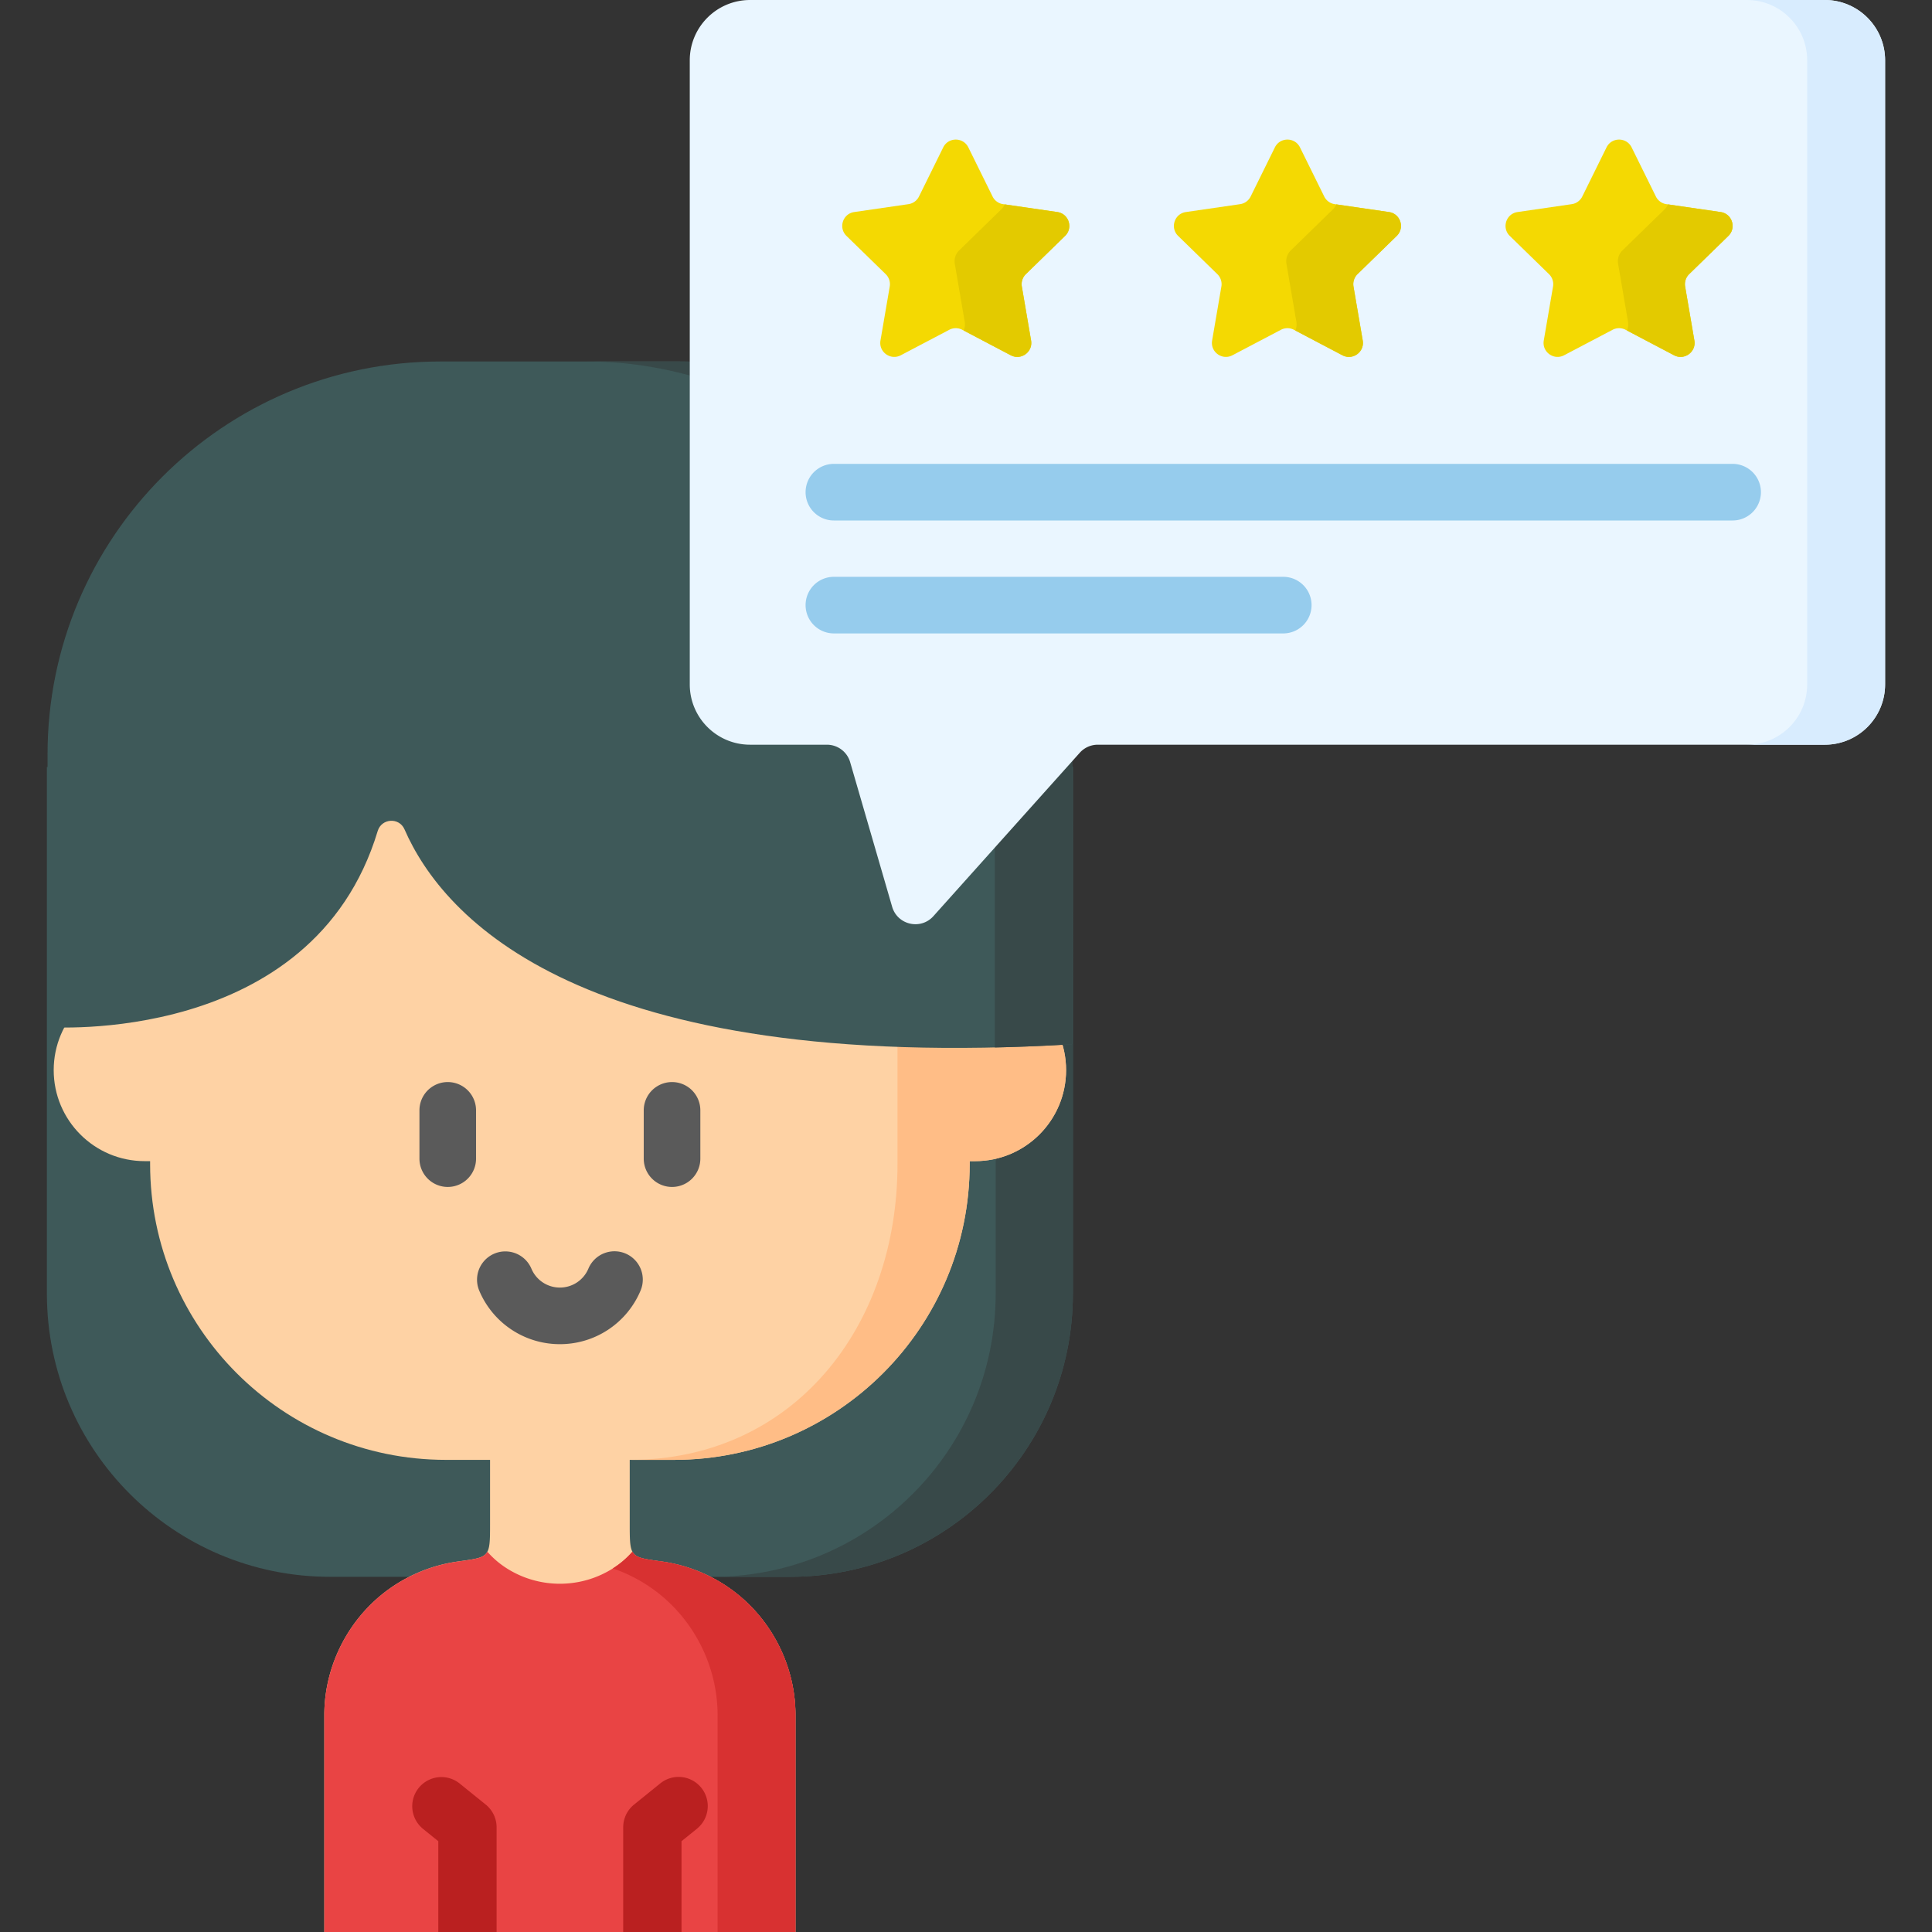
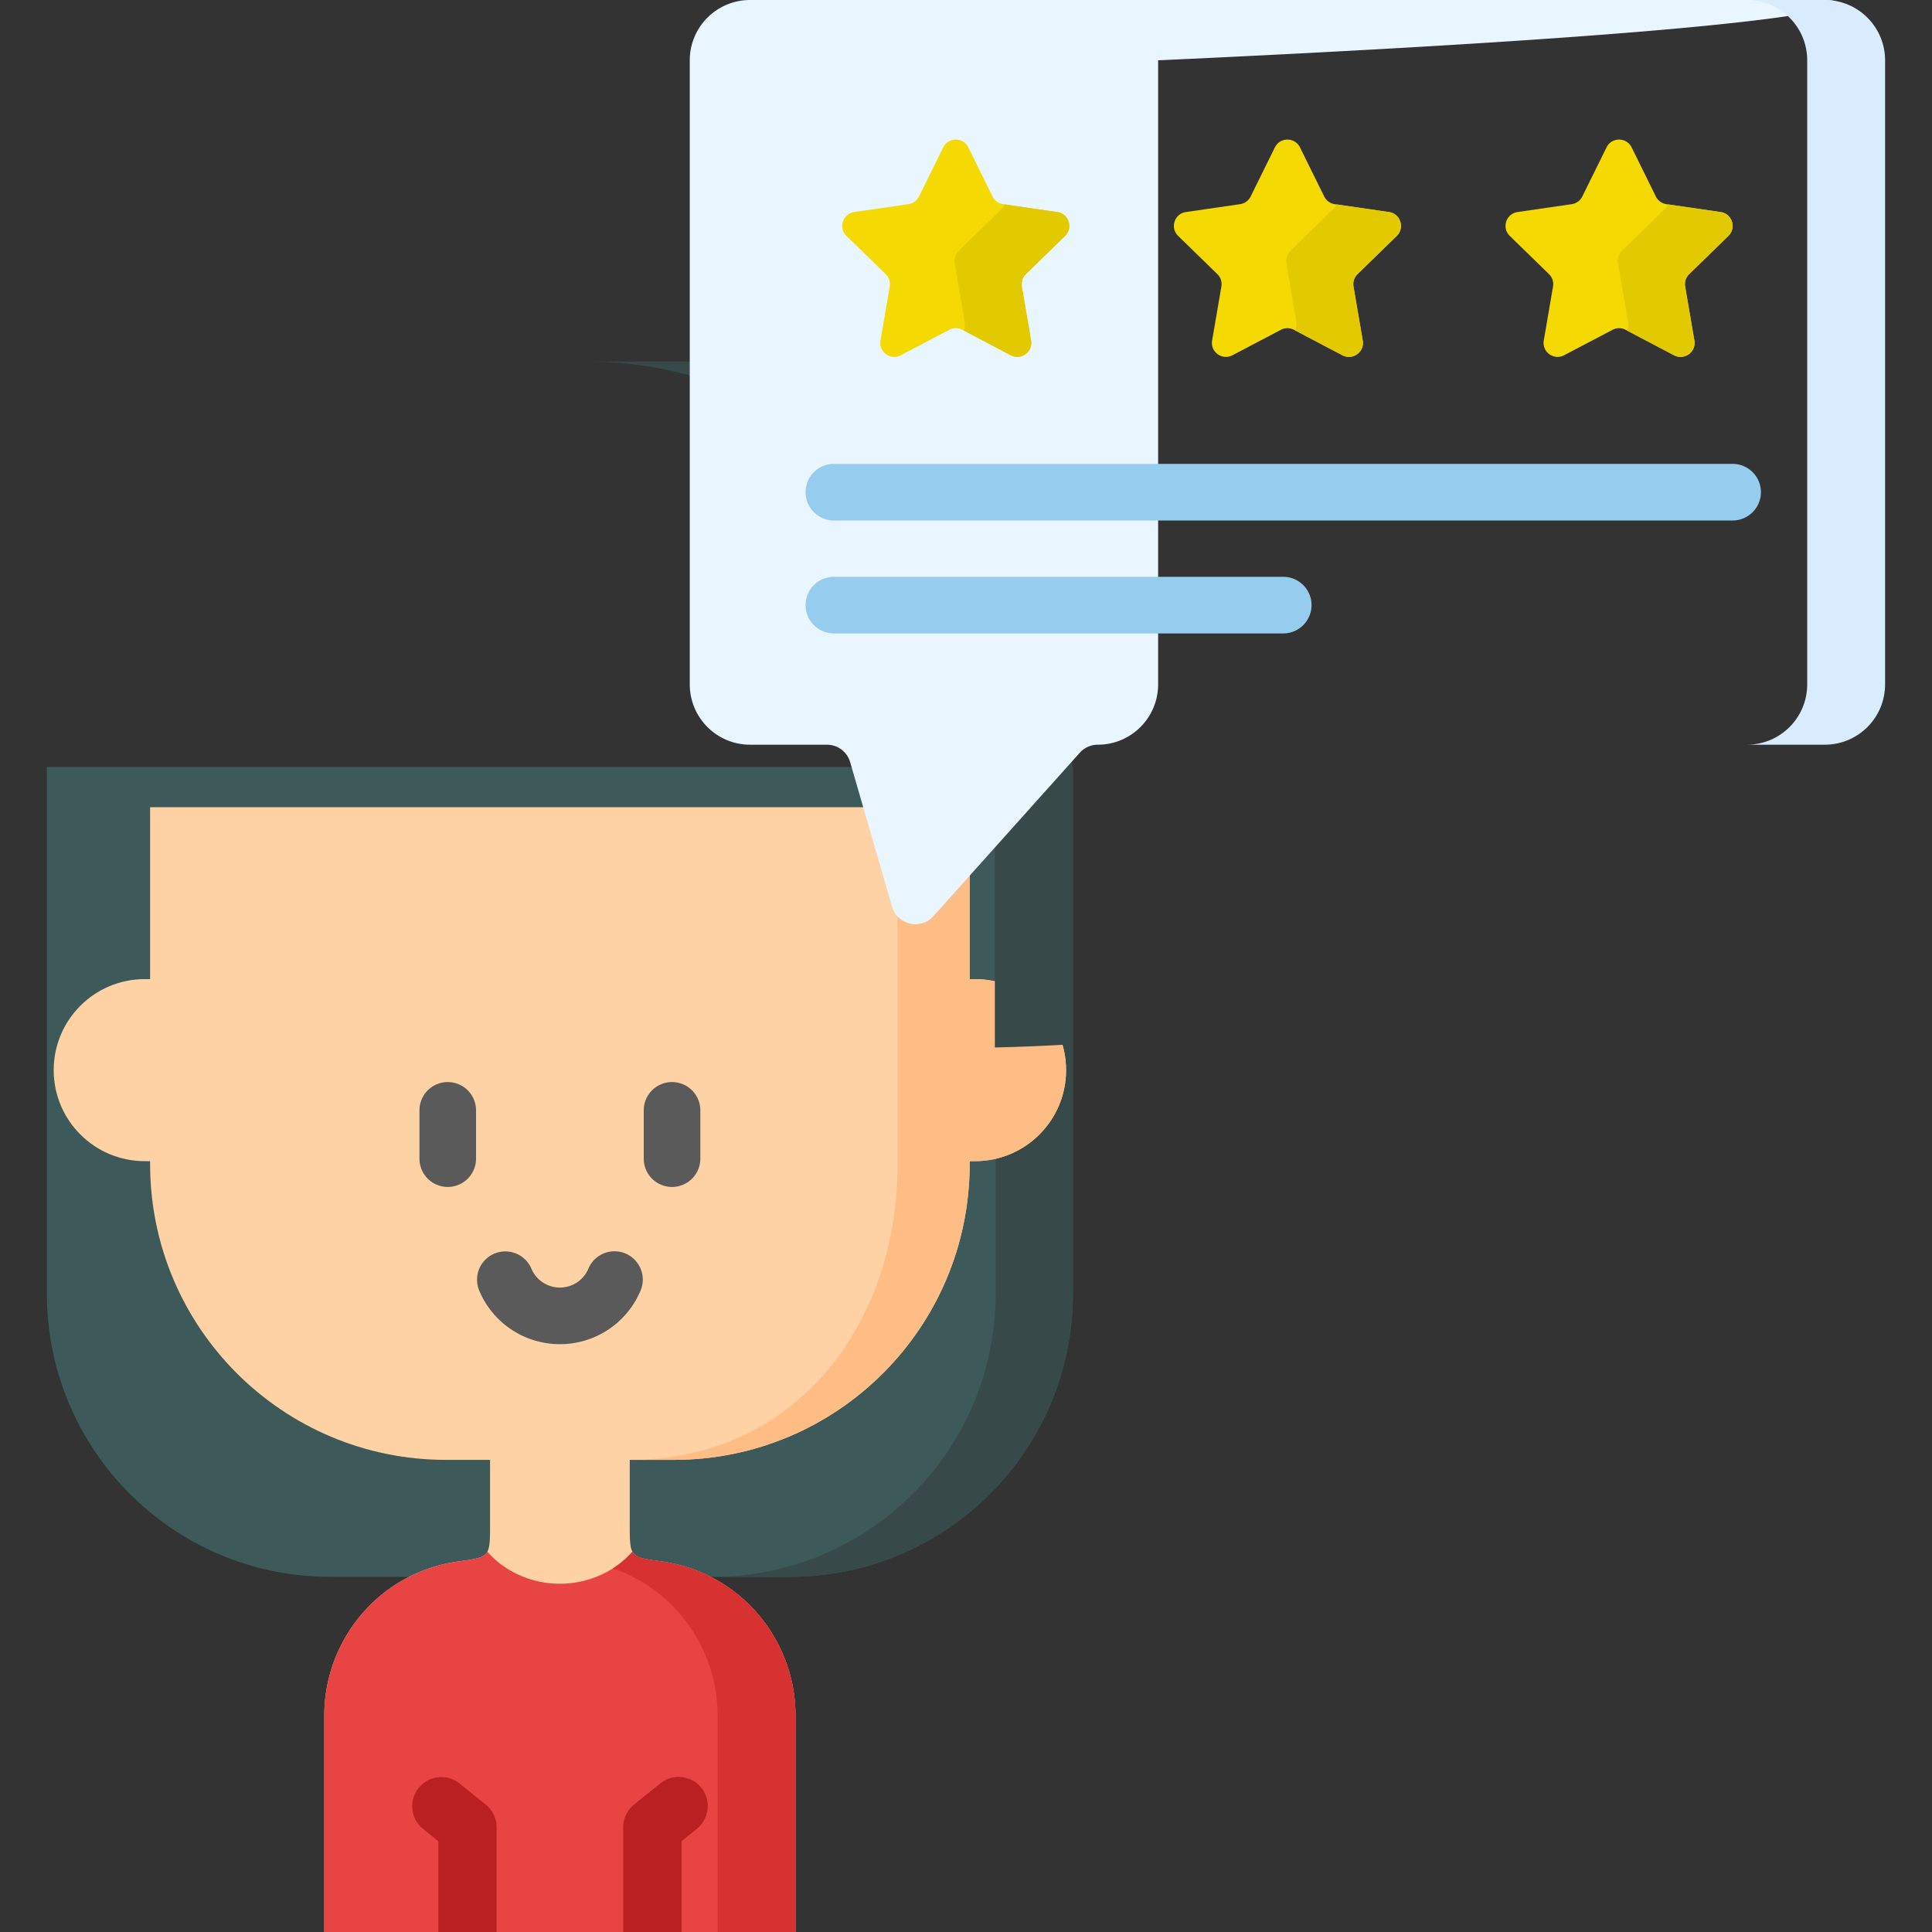
<svg xmlns="http://www.w3.org/2000/svg" width="512" height="512" viewBox="0 0 512 512">
  <rect x="0" y="0" width="512" height="512" fill="#333333" stroke="none" />
  <path fill="#3e5959" d="M12.427 203.26v139.577c0 41.441 33.594 75.035 75.035 75.035h121.829c41.441 0 75.035-33.594 75.035-75.035V203.26z" />
  <path fill="#384949" d="M284.332 203.256v139.58c0 41.444-33.6 75.036-75.036 75.036h-20.468c41.437 0 75.036-33.592 75.036-75.036v-139.58z" />
  <path fill="#fed2a4" d="M258.402 259.475h-1.429v-45.556H39.782v45.556h-1.43c-13.321 0-24.12 10.799-24.12 24.12s10.799 24.12 24.12 24.12h1.43v.772c0 43.295 35.097 78.392 78.392 78.392h60.407c43.295 0 78.392-35.098 78.392-78.392v-.772h1.429c13.321 0 24.12-10.799 24.12-24.12.001-13.321-10.798-24.12-24.12-24.12z" />
  <path fill="#fed2a4" d="M210.81 511.999v-57.494c0-13.115-6.435-25.665-17.07-33.336a41.056 41.056 0 0 0-18.231-7.339c-8.509-1.198-8.623-.94-8.623-9.851v-21.646H129.87v21.646c0 8.911-.114 8.653-8.623 9.851a41.056 41.056 0 0 0-18.231 7.339c-10.635 7.671-17.07 20.222-17.07 33.336v57.494z" />
  <path fill="#ffbd86" d="M282.523 283.596c0 13.324-10.797 24.121-24.121 24.121h-1.427v.774c0 43.291-35.099 78.389-78.389 78.389h-11.7c43.299 0 70.958-35.098 70.958-78.389v-94.572h19.131v45.556h1.427c6.662 0 12.688 2.699 17.055 7.066s7.066 10.393 7.066 17.055z" />
  <g fill="#5a5a5a">
    <path d="M148.377 356.219a23.153 23.153 0 01-21.364-14.162 7.5 7.5 0 1113.816-5.842c1.286 3.04 4.249 5.003 7.548 5.003s6.263-1.964 7.548-5.004a7.5 7.5 0 1113.815 5.843 23.15 23.15 0 01-21.363 14.162zM118.658 314.554a7.5 7.5 0 01-7.5-7.5v-12.797a7.5 7.5 0 0115 0v12.797a7.5 7.5 0 01-7.5 7.5zM178.097 314.554a7.5 7.5 0 01-7.5-7.5v-12.797a7.5 7.5 0 0115 0v12.797a7.5 7.5 0 01-7.5 7.5z" />
  </g>
-   <path fill="#3e5959" d="M284.155 206.695v-6.791c0-57.497-46.61-104.107-104.107-104.107h-63.342c-57.497 0-104.107 46.61-104.107 104.107v72.277s70.218 5.282 87.498-51.958c1.02-3.38 5.689-3.676 7.101-.44 10.2 23.391 46.661 64.802 176.957 56.949z" />
  <path fill="#384949" d="M284.154 199.901v76.832a544.89 544.89 0 0 1-20.507.857v-72.632c0-29.88-12.116-56.933-31.696-76.52-19.588-19.58-46.64-32.639-76.52-32.639h24.613c28.751 0 54.782 11.656 73.622 30.488 18.84 18.84 30.488 44.871 30.488 73.614z" />
  <path fill="#e94444" d="M210.806 454.502v57.497H85.946v-57.497c0-13.107 6.43-25.668 17.07-33.336a41.22 41.22 0 0 1 18.226-7.338c4.871-.681 6.997-.898 7.906-2.621 2.085 2.394 4.82 4.551 8.401 6.172 6.842 3.106 14.81 3.106 21.653 0 3.581-1.62 6.316-3.777 8.401-6.172.908 1.724 3.034 1.94 7.906 2.621a41.116 41.116 0 0 1 18.226 7.338c10.641 7.669 17.071 20.229 17.071 33.336z" />
  <path fill="#d83131" d="M210.806 454.503V512h-20.641v-57.497c0-13.107-6.43-25.668-17.07-33.336a41.106 41.106 0 0 0-10.692-5.522 23.302 23.302 0 0 0 5.202-4.438c.908 1.724 3.034 1.94 7.906 2.621a41.116 41.116 0 0 1 18.226 7.338c10.639 7.67 17.069 20.23 17.069 33.337z" />
  <path fill="#ba2020" d="M116.153 511.999v-24.058l-4.088-3.305a7.726 7.726 0 019.714-12.016l6.956 5.624a7.727 7.727 0 012.868 6.008v27.747zM165.155 511.999v-27.747a7.727 7.727 0 012.868-6.008l6.956-5.624a7.725 7.725 0 119.715 12.015l-4.087 3.305v24.058h-15.452z" />
-   <path fill="#eaf6ff" d="M182.795 15.986v165.382c0 8.829 7.157 15.986 15.986 15.986h20.359a6.414 6.414 0 0 1 6.16 4.626l11.126 38.317c1.404 4.836 7.578 6.242 10.938 2.491l38.788-43.3a6.415 6.415 0 0 1 4.778-2.134h192.658c8.829 0 15.986-7.157 15.986-15.986V15.986C499.573 7.157 492.416 0 483.587 0H198.781c-8.829 0-15.986 7.157-15.986 15.986z" />
+   <path fill="#eaf6ff" d="M182.795 15.986v165.382c0 8.829 7.157 15.986 15.986 15.986h20.359a6.414 6.414 0 0 1 6.16 4.626l11.126 38.317c1.404 4.836 7.578 6.242 10.938 2.491l38.788-43.3a6.415 6.415 0 0 1 4.778-2.134c8.829 0 15.986-7.157 15.986-15.986V15.986C499.573 7.157 492.416 0 483.587 0H198.781c-8.829 0-15.986 7.157-15.986 15.986z" />
  <path fill="#d8ecfe" d="M499.569 15.987v165.379c0 8.835-7.152 15.987-15.987 15.987H462.94c8.835 0 15.987-7.152 15.987-15.987V15.987C478.927 7.153 471.775 0 462.94 0h20.641c8.835 0 15.988 7.153 15.988 15.987z" />
  <g fill="#f4d902">
    <path d="M256.62 39.06l6.423 13.015a3.71 3.71 0 002.794 2.03l14.363 2.087c3.043.442 4.259 4.182 2.056 6.329l-10.393 10.131a3.707 3.707 0 00-1.067 3.284l2.453 14.305c.52 3.031-2.662 5.343-5.384 3.911l-12.847-6.754a3.712 3.712 0 00-3.453 0l-12.847 6.754c-2.722 1.431-5.904-.88-5.384-3.911l2.453-14.305a3.712 3.712 0 00-1.067-3.284l-10.393-10.131c-2.202-2.147-.987-5.887 2.056-6.329l14.363-2.087a3.712 3.712 0 002.794-2.03l6.423-13.015c1.364-2.758 5.296-2.758 6.657 0zM344.511 39.06l6.423 13.015a3.71 3.71 0 002.794 2.03l14.363 2.087c3.043.442 4.259 4.182 2.056 6.329l-10.393 10.131a3.707 3.707 0 00-1.067 3.284l2.453 14.305c.52 3.031-2.662 5.343-5.384 3.911l-12.847-6.754a3.712 3.712 0 00-3.453 0l-12.847 6.754c-2.722 1.431-5.904-.88-5.384-3.911l2.453-14.305a3.712 3.712 0 00-1.067-3.284L312.22 62.521c-2.202-2.147-.987-5.887 2.056-6.329l14.363-2.087a3.712 3.712 0 002.794-2.03l6.423-13.015c1.362-2.758 5.294-2.758 6.655 0zM432.402 39.06l6.423 13.015a3.71 3.71 0 002.794 2.03l14.363 2.087c3.043.442 4.259 4.182 2.056 6.329l-10.393 10.131a3.71 3.71 0 00-1.067 3.284l2.453 14.305c.52 3.031-2.662 5.343-5.384 3.911L430.8 87.398a3.712 3.712 0 00-3.453 0L414.5 94.152c-2.722 1.431-5.904-.88-5.384-3.911l2.453-14.305a3.712 3.712 0 00-1.067-3.284l-10.393-10.131c-2.202-2.147-.987-5.887 2.056-6.329l14.363-2.087a3.712 3.712 0 002.794-2.03l6.423-13.015c1.363-2.758 5.296-2.758 6.657 0z" />
  </g>
  <path fill="#e3ca00" d="M447.645 72.648a3.718 3.718 0 00-1.063 3.292l2.446 14.304c.526 3.024-2.663 5.336-5.377 3.912l-12.498-6.574c.32-.681.433-1.466.289-2.312l-2.632-15.368a4.01 4.01 0 011.146-3.53l11.167-10.878a4.32 4.32 0 00.908-1.331l13.954 2.033c3.045.433 4.252 4.18 2.054 6.327zM359.755 72.647a3.718 3.718 0 00-1.063 3.292l2.446 14.304c.526 3.024-2.663 5.336-5.377 3.912l-12.498-6.574c.32-.681.433-1.466.289-2.312l-2.632-15.368a4.01 4.01 0 011.146-3.53l11.167-10.878a4.32 4.32 0 00.908-1.331l13.954 2.033c3.045.433 4.252 4.18 2.054 6.327zM271.864 72.647a3.718 3.718 0 00-1.063 3.292l2.446 14.304c.526 3.024-2.663 5.336-5.377 3.912l-12.498-6.574c.32-.681.433-1.466.289-2.312l-2.632-15.368a4.01 4.01 0 011.146-3.53l11.167-10.878a4.32 4.32 0 00.908-1.331l13.954 2.033c3.045.433 4.252 4.18 2.054 6.327z" />
  <path fill="#96cced" d="M459.163 137.933H220.989a7.5 7.5 0 010-15h238.174a7.5 7.5 0 010 15zM340.076 167.863H220.989a7.5 7.5 0 010-15h119.087a7.5 7.5 0 010 15z" />
</svg>